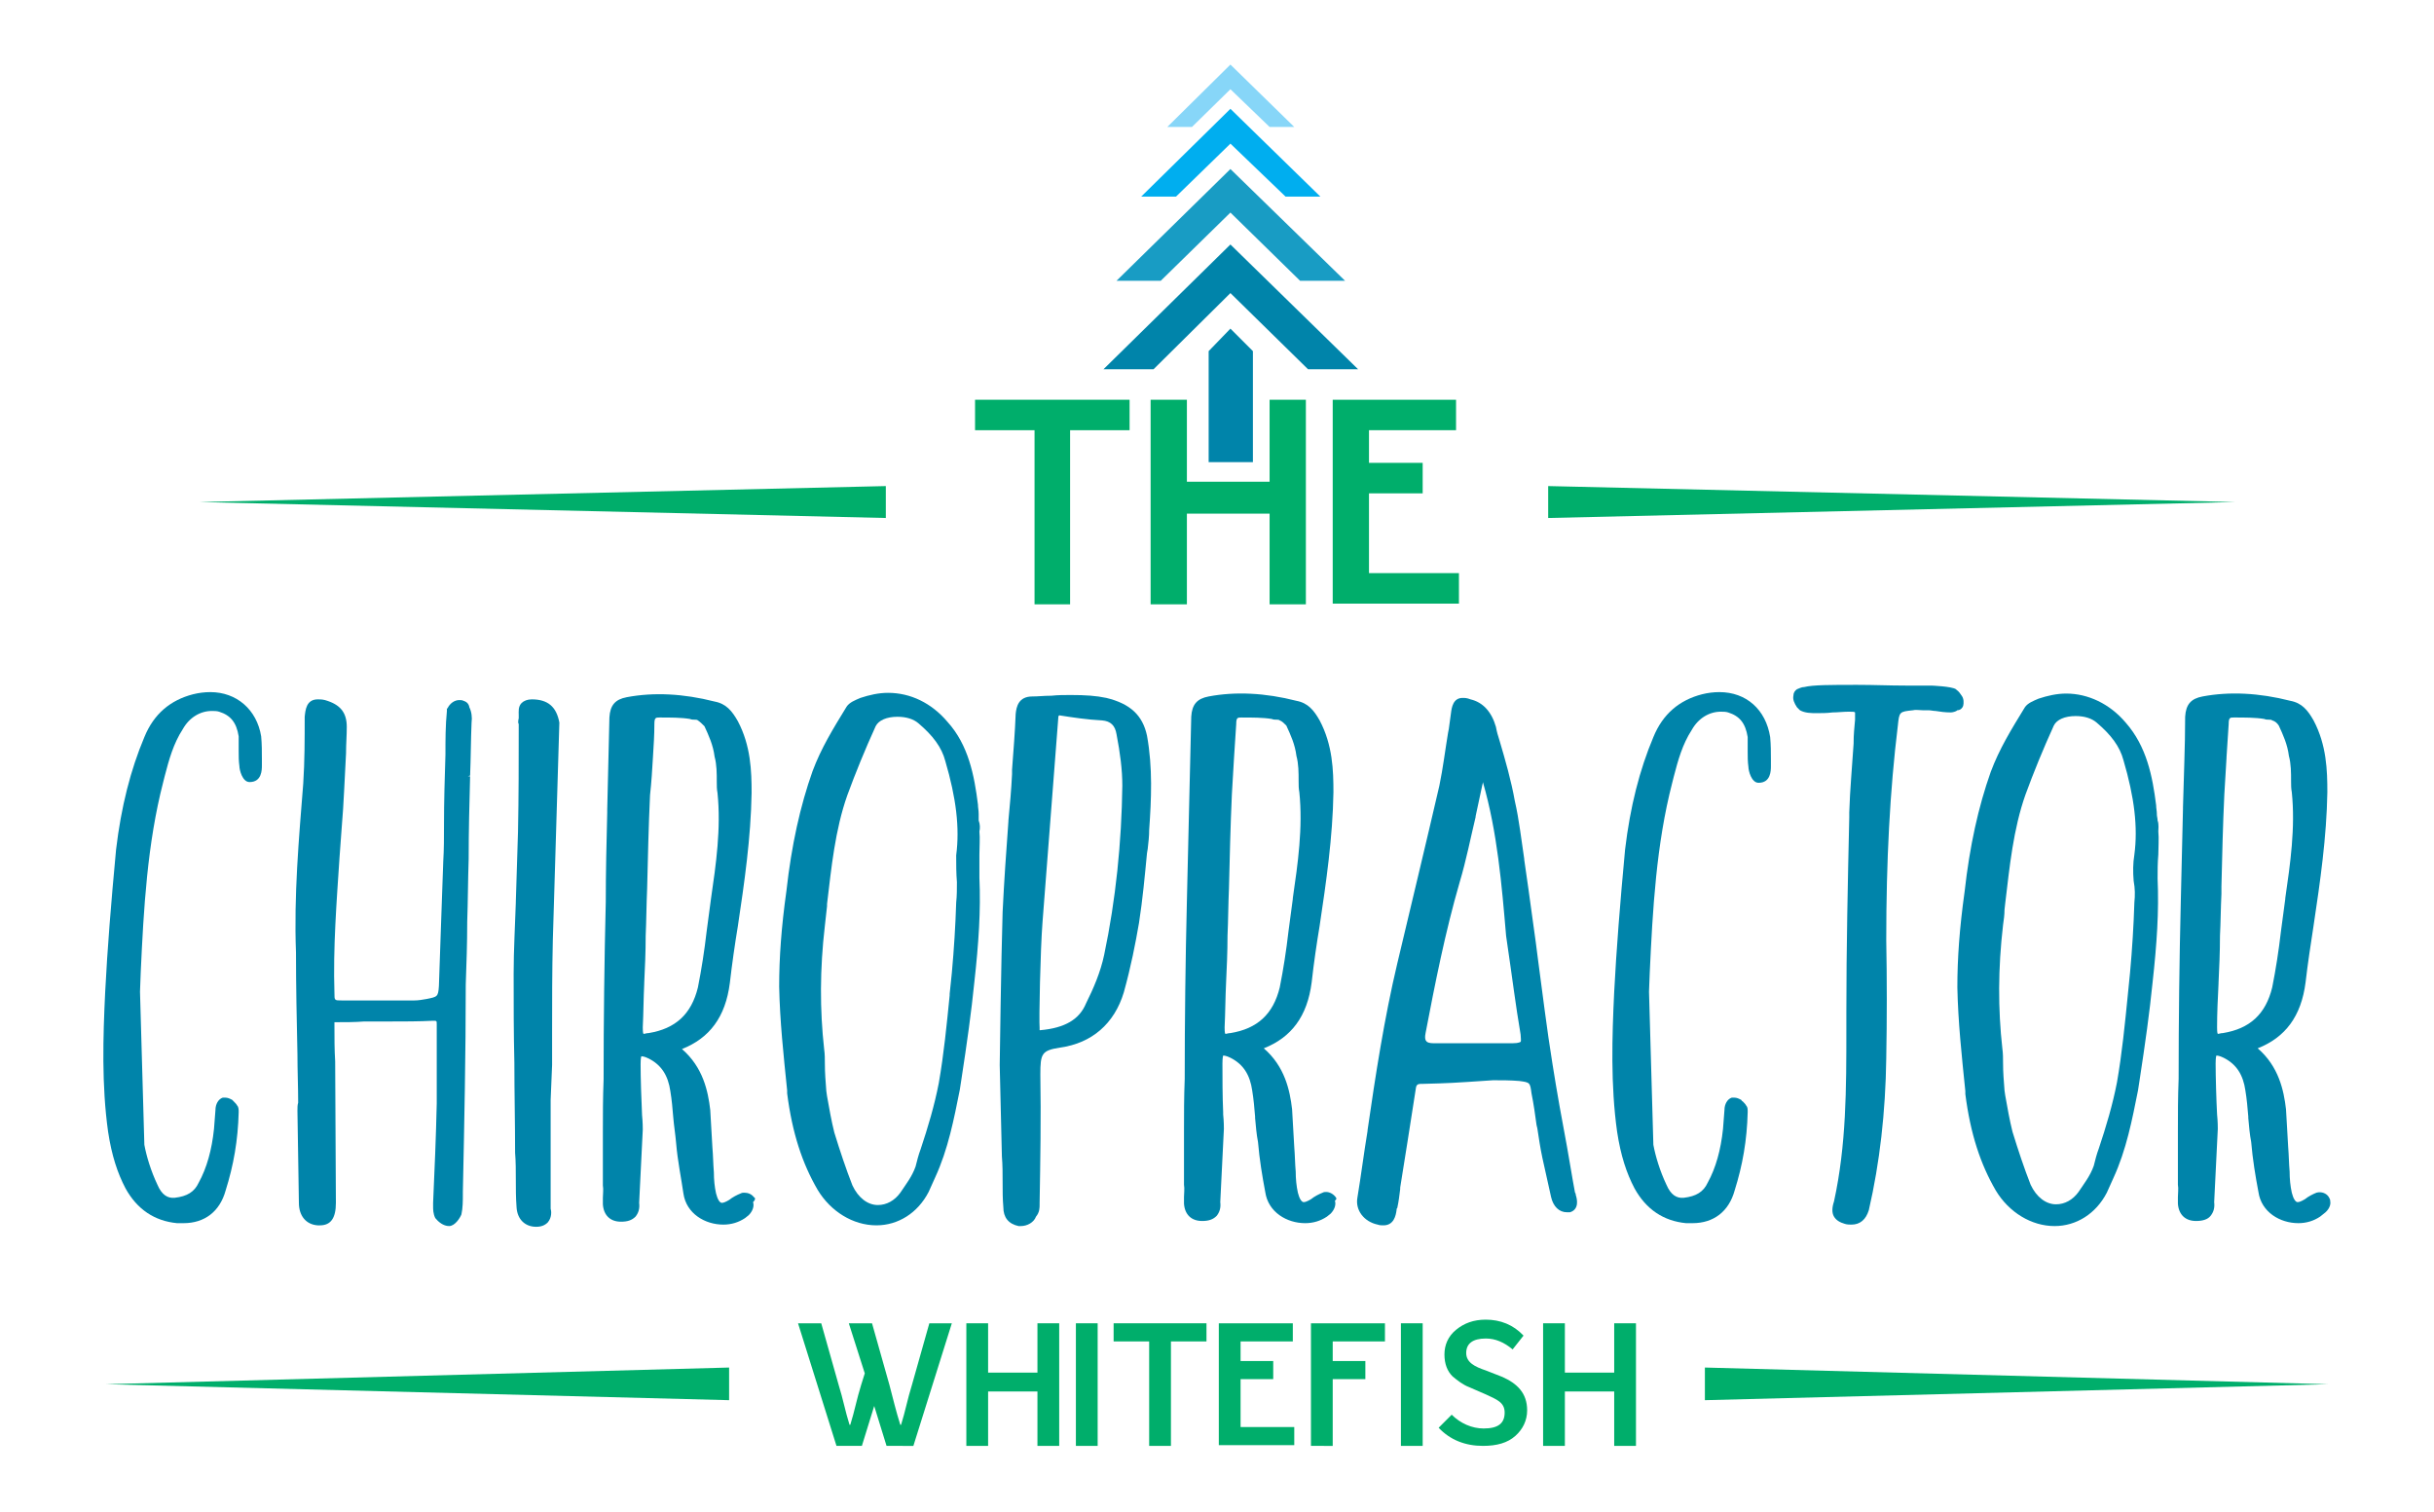
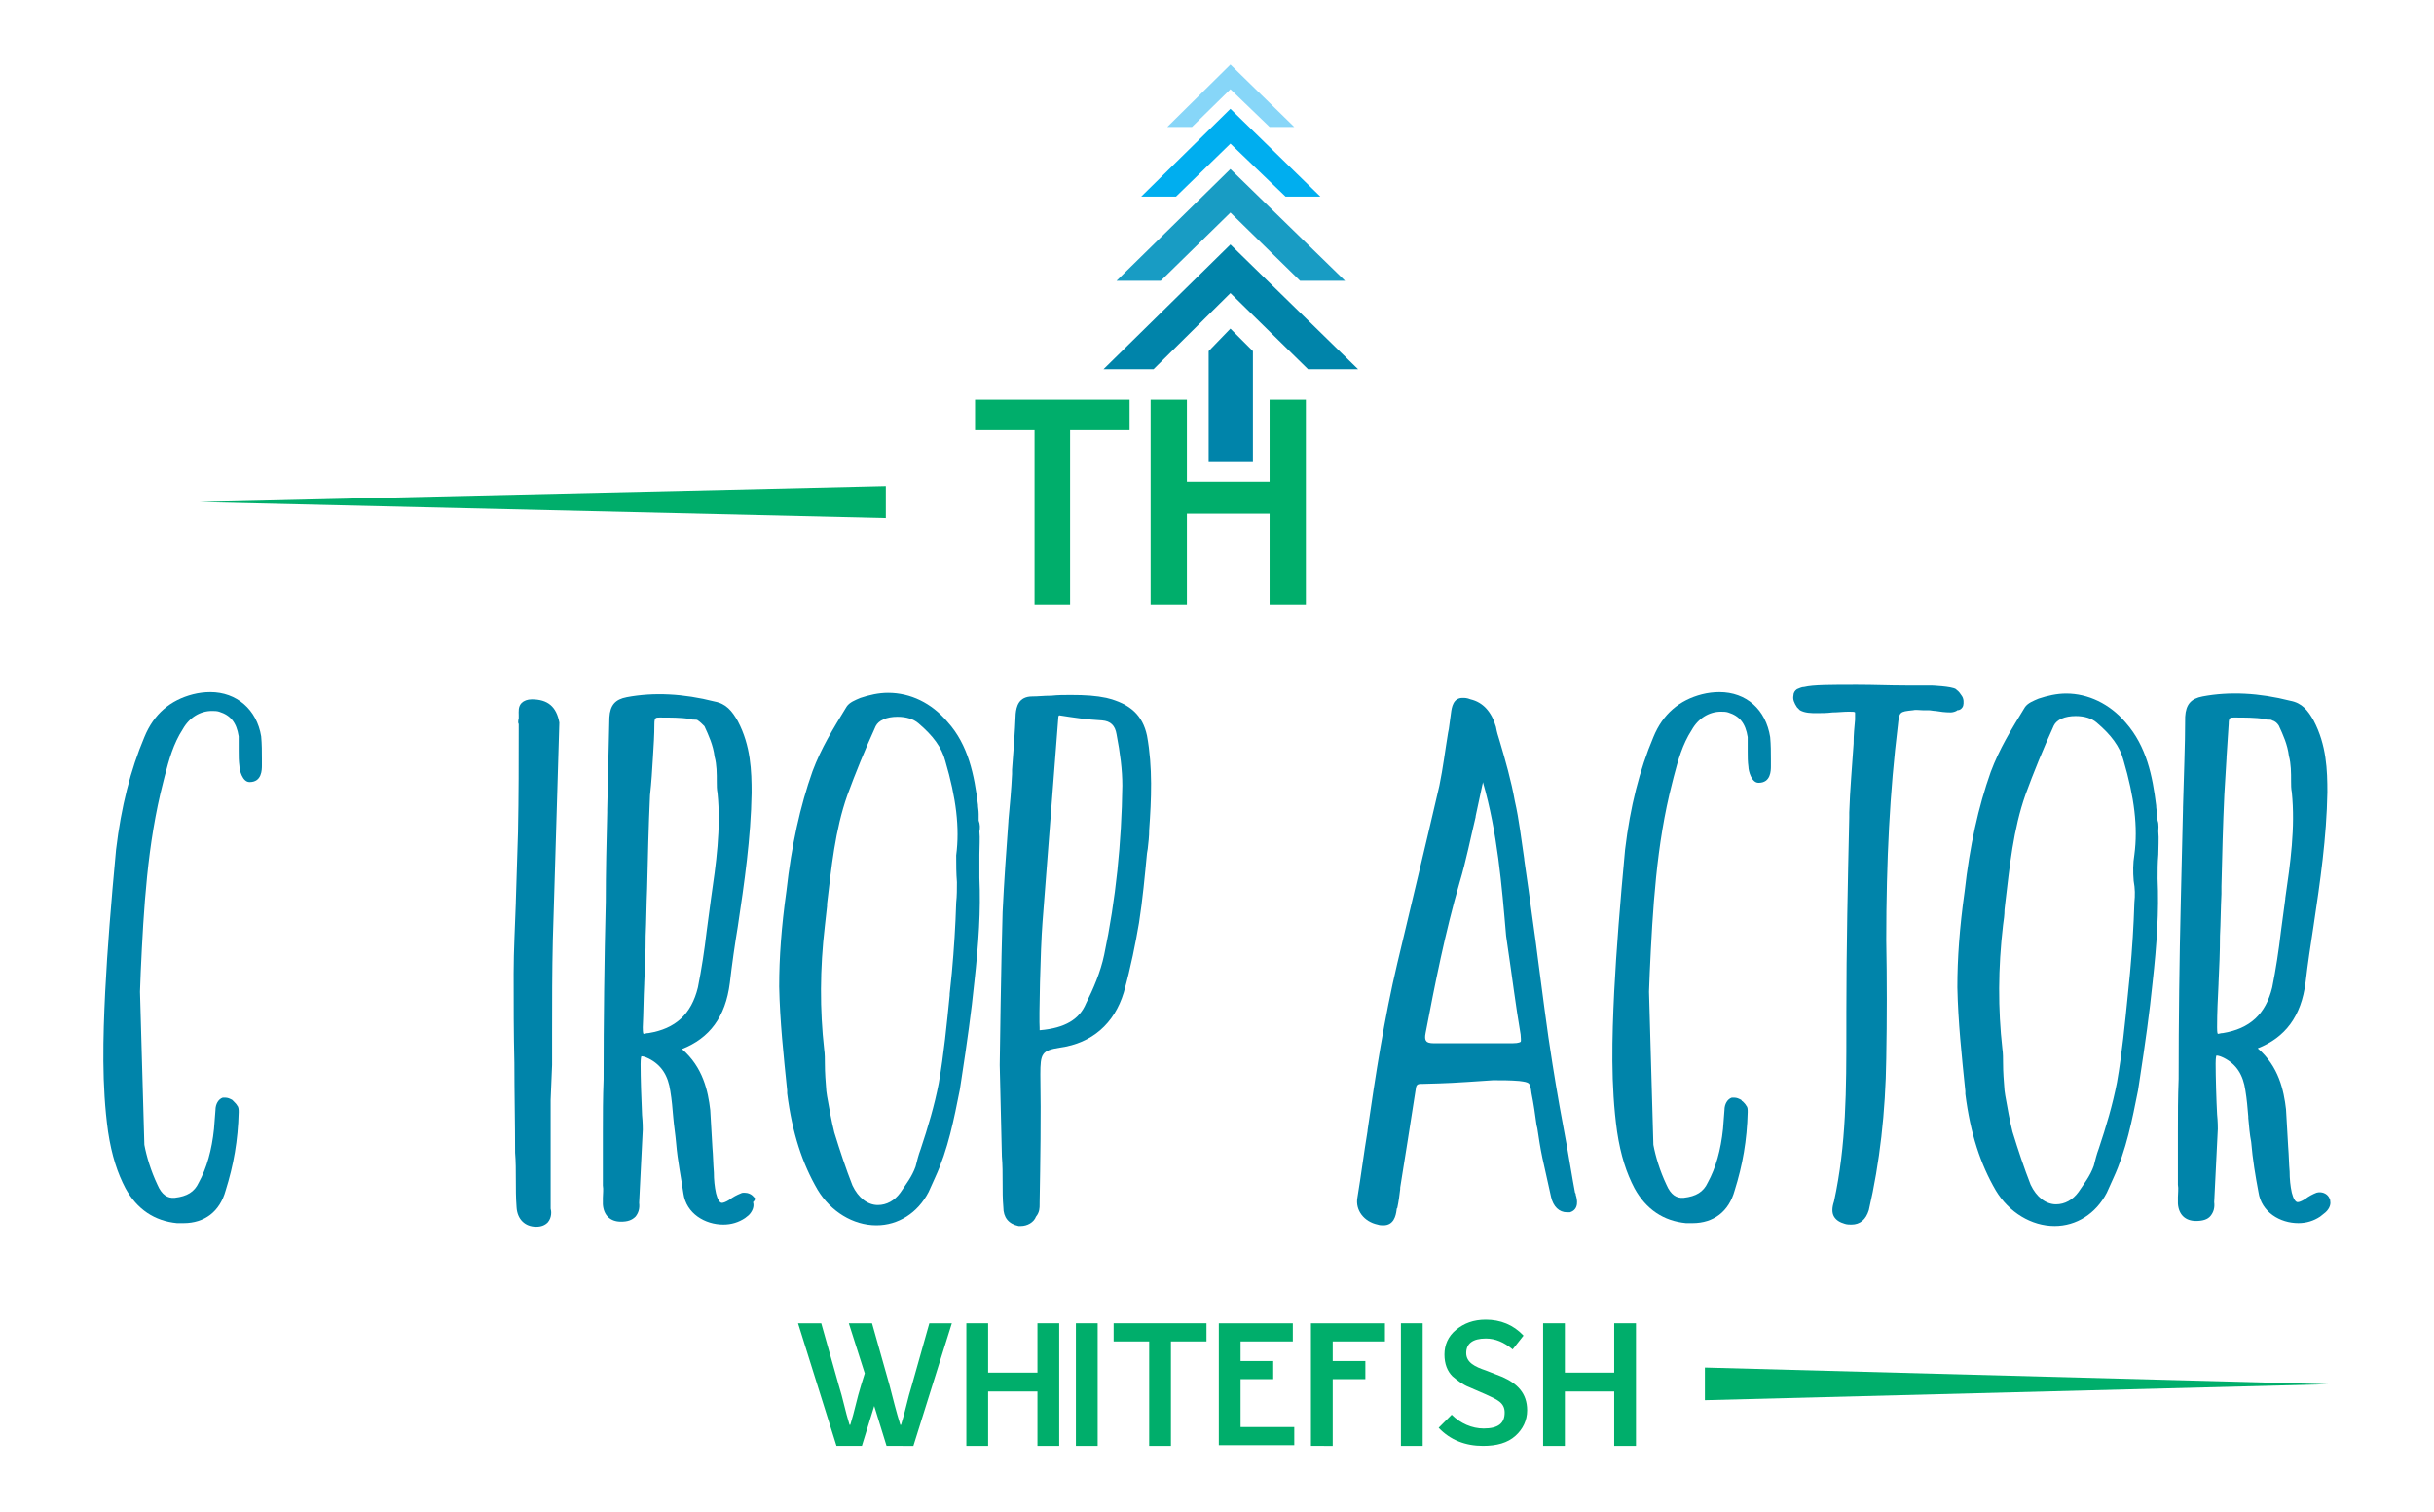
<svg xmlns="http://www.w3.org/2000/svg" version="1.1" id="Layer_1" x="0px" y="0px" viewBox="0 0 335.5 208.4" style="enable-background:new 0 0 335.5 208.4;" xml:space="preserve">
  <style type="text/css">
	.st0{fill:#0084AA;}
	.st1{fill:#00AE6B;}
	.st2{fill:#189CC4;}
	.st3{fill:#00AEEF;}
	.st4{fill:#87D6F8;}
</style>
  <g>
    <g>
      <path class="st0" d="M29,95.4c-0.8,0-1.6,0.1-2.4,0.3c-3.1,0.8-5.4,2.7-6.7,5.9c-1.9,4.5-3.2,9.6-3.9,15.5    c-0.7,7.5-1.2,13.7-1.5,19.6c-0.3,6.2-0.5,12.9,0.4,19.3c0.5,3.3,1.3,5.7,2.4,7.8c1.6,2.9,4,4.5,7.1,4.8c0.3,0,0.6,0,0.9,0    c2.9,0,5-1.6,5.8-4.5c1.1-3.5,1.7-6.9,1.8-10.8c0-0.3,0-0.7-0.2-0.9c-0.1-0.2-0.3-0.4-0.5-0.6c-0.1-0.1-0.1-0.1-0.2-0.2l-0.2-0.1    c-0.4-0.2-0.6-0.2-0.9-0.2l-0.2,0c-0.6,0.2-1,0.9-1,1.7l-0.2,2.6c-0.3,2.9-1,5.4-2.1,7.4c-0.6,1.3-1.6,1.9-3.3,2.1    c-1,0.1-1.8-0.4-2.4-1.8c-0.9-1.9-1.5-3.9-1.8-5.5l-0.6-21.1l0.1-2.7c0.4-8.7,0.9-17.7,3.1-26.2l0.2-0.8c0.6-2.3,1.2-4.5,2.5-6.5    c0.9-1.6,2.4-2.5,4-2.5c0.3,0,0.7,0,1,0.1c1.6,0.5,2.4,1.5,2.7,3.4c0,0.6,0,1.3,0,2c0,0.7,0,1.4,0.1,2.1c0,0.5,0.4,2.2,1.4,2.2    c1.7,0,1.7-1.7,1.7-2.3c0-0.3,0-0.6,0-0.9c0-1,0-2-0.1-3.1C35.4,97.8,32.6,95.4,29,95.4z" />
-       <path class="st0" d="M63.9,96.6c-0.2-0.1-0.4-0.1-0.6-0.1c-0.7,0-1.3,0.5-1.6,1.1l-0.1,0.1l0,0.3c-0.2,2-0.2,4-0.2,6    c-0.1,3.2-0.2,6.5-0.2,9.6l0,0.2c0,1.6,0,3.3-0.1,4.9c-0.1,2.9-0.2,5.7-0.3,8.5c-0.1,2.9-0.2,5.8-0.3,8.7    c-0.1,1.5-0.2,1.5-1.7,1.8c-0.6,0.1-1.1,0.2-1.7,0.2h-10c-1,0-1,0-1-1c-0.2-6.3,0.3-12.6,0.7-18.7c0.1-1.4,0.2-2.7,0.3-4.1    c0.3-3.4,0.4-6.9,0.6-10.3l0-0.1c0-1.1,0.1-2.3,0.1-3.5c0-2-0.9-3.1-3-3.7c-0.4-0.1-0.7-0.1-1-0.1c-1.6,0-1.7,1.5-1.8,2.4    c0,3.1,0,6.1-0.2,9.2c-0.6,7.6-1.3,15.4-1,23.3c0,4.6,0.1,9.4,0.2,14c0,2.2,0.1,4.5,0.1,6.7c-0.1,0.3-0.1,0.7-0.1,1.1l0.2,12.7    c0,1.8,1,3,2.6,3.1c0.1,0,0.2,0,0.3,0c1.5,0,2.2-1,2.2-3.1l-0.1-19.5c-0.1-1.6-0.1-3.3-0.1-4.9c0-0.3,0-0.4,0-0.5c0,0,0.1,0,0.2,0    c1.3,0,2.6,0,3.9-0.1c1.1,0,2.3,0,3.5,0c2,0,4,0,6-0.1c0.5,0,0.5,0,0.5,0.5c0,1.2,0,2.4,0,3.7c0,2.4,0,4.8,0,7.2    c-0.1,4.6-0.3,9.2-0.5,13.7l0,0.1c0,0.1,0,0.2,0,0.4c0,0.4,0,1,0.3,1.6c0.4,0.5,1.1,1.1,1.9,1.1c0.8,0,1.5-1.1,1.7-1.6    c0.2-0.9,0.2-1.9,0.2-2.8l0-0.3c0.2-9.4,0.4-19,0.4-28.6c0.1-2.8,0.2-5.7,0.2-8.5l0-0.1c0.1-2.8,0.1-5.7,0.2-8.7    c0-3.8,0.1-7.7,0.2-11.4l-0.3,0v0l0.3-0.1c0.1-2.4,0.1-5,0.2-7.3c0.1-0.7,0-1.5-0.3-2.1C64.6,96.9,64.2,96.7,63.9,96.6z" />
      <path class="st0" d="M73.3,96.4c-0.6,0-1.1,0.2-1.4,0.5c-0.5,0.5-0.4,1.2-0.4,1.7l0,0.4c-0.1,0.4-0.1,0.7,0,0.8l0,0.1    c0,4.9,0,9.9-0.1,14.8c-0.1,3.2-0.2,6.6-0.3,9.6l0,0.1c-0.1,3.2-0.3,6.5-0.3,9.8c0,4.1,0,8.2,0.1,12.3c0,4.1,0.1,8.2,0.1,12.4    c0.1,1.2,0.1,2.5,0.1,3.7c0,1.2,0,2.5,0.1,3.8c0.1,1.7,1.2,2.7,2.7,2.7c0.7,0,1.2-0.2,1.6-0.6c0.6-0.7,0.5-1.6,0.4-1.9l0-15    l0.2-4.8c0-1.4,0-2.9,0-4.3l0-0.1c0-4.2,0-8.6,0.1-12.8l0.9-30C76.7,97.4,75.5,96.4,73.3,96.4z" />
      <path class="st0" d="M103.9,165c-0.3-0.4-0.8-0.6-1.3-0.6c-0.2,0-0.3,0-0.5,0.1c-0.5,0.2-1.1,0.5-1.6,0.9c-0.5,0.3-0.8,0.4-1,0.4    c-0.3,0-0.6-0.5-0.8-1.3c-0.2-0.9-0.3-1.9-0.3-2.9c-0.1-1.2-0.1-2.3-0.2-3.4c-0.1-1.8-0.2-3.5-0.3-5.2c-0.3-2.6-1-5.9-3.9-8.4    c3.8-1.5,6-4.4,6.6-9.1c0.3-2.6,0.7-5.4,1.1-7.8c0.9-6,1.8-12.2,1.9-18.4c0-3-0.1-6.5-1.9-9.9c-0.8-1.4-1.6-2.4-3.2-2.7    c-4.3-1.1-8.4-1.3-12.1-0.6c-1.6,0.3-2.3,1.1-2.4,2.8c-0.1,4.2-0.2,8.5-0.3,12.7l0,0.4c-0.1,4-0.2,8.2-0.2,12.3    c-0.2,8.2-0.3,16.4-0.3,24.5c-0.1,2.5-0.1,4.9-0.1,7.3c0,2.4,0,4.8,0,7.3c0.1,0.6,0,1.1,0,1.7c0,0.3,0,0.6,0,0.9    c0.1,1.5,1,2.4,2.5,2.4c0.9,0,1.5-0.2,2-0.7c0.4-0.5,0.6-1.1,0.5-1.9l0.5-10.1c0-0.2,0-1-0.1-2c-0.1-2.1-0.2-5.2-0.2-7    c0-0.9,0.1-1.1,0.1-1.1c0.1,0,0.4,0,1,0.3c1.8,0.9,2.7,2.4,3,4.5c0.2,1.2,0.3,2.4,0.4,3.6c0.1,1.2,0.3,2.4,0.4,3.6    c0.2,2.4,0.7,4.8,1,6.9c0.4,2.8,3,4.3,5.5,4.3c1.1,0,2.1-0.3,3-0.9l0.5-0.4c0.5-0.5,0.8-1.2,0.6-1.8    C104.2,165.3,104.1,165.1,103.9,165z M90,104.4c0.1-1.6,0.2-3.1,0.2-4.6c0-0.9,0.2-0.9,0.7-0.9c1.5,0,3,0,4.2,0.2    c0.2,0.1,0.5,0.1,0.7,0.1c0.1,0,0.3,0,0.4,0.1c0.3,0.2,0.6,0.5,0.9,0.8c0.6,1.3,1.2,2.6,1.4,4.2c0.3,1.1,0.3,2.3,0.3,3.5    c0,0.5,0,1,0.1,1.5c0.5,4.9-0.2,9.8-0.9,14.6c-0.2,1.5-0.4,3-0.6,4.5c-0.3,2.6-0.7,5.2-1.2,7.7c-0.9,3.7-3.1,5.7-6.8,6.3    c-0.3,0-0.5,0.1-0.6,0.1c0,0-0.1,0-0.1,0c-0.1-0.1-0.1-0.7-0.1-0.9c0.1-2,0.1-4,0.2-6l0-0.1c0.1-2.1,0.2-4.2,0.2-6.5    c0.1-2.2,0.1-4.3,0.2-6.5c0.1-4.2,0.2-8.6,0.4-12.9C89.8,107.8,89.9,106.1,90,104.4L90,104.4z M89.7,104.4L89.7,104.4L89.7,104.4    L89.7,104.4z" />
      <path class="st0" d="M134.9,112.2L134.9,112.2c0-0.5-0.1-0.9-0.1-1.3c-0.5-4-1.3-8.2-4.2-11.4c-2.2-2.6-5.1-4-8.2-4    c-1.3,0-2.6,0.3-3.8,0.7c-0.7,0.3-1.5,0.6-1.9,1.2c-1.9,3.1-3.5,5.7-4.7,8.9c-1.7,4.8-2.9,10.2-3.6,16.5c-0.7,5-1,9.2-1,13.2    c0.1,4.8,0.6,9.4,1.1,14.3l0,0.4c0.7,5.5,2.1,9.7,4.2,13.3c1.8,3,4.9,4.9,8.1,4.9c3,0,5.7-1.7,7.2-4.6l0.9-2    c1.8-3.9,2.6-8.1,3.4-12.1l0.2-1.3c0.8-5.2,1.4-9.5,1.8-13.5c0.6-5.4,0.9-9.9,0.7-14.4c0-1,0-2.1,0-3.1l0-0.1c0-1.2,0.1-2.2,0-3.2    c0.1-0.4,0.1-1-0.1-1.5C134.9,112.8,134.9,112.5,134.9,112.2z M131.9,121.6c0,0.9,0,1.9-0.1,2.8c-0.1,3.2-0.3,6.4-0.6,9.7    c-0.1,1-0.2,1.9-0.3,2.9l0,0.2c-0.4,4-0.8,8.1-1.5,12.1c-0.6,3.1-1.5,6.1-2.5,9.1c-0.3,0.8-0.5,1.6-0.7,2.4    c-0.5,1.4-1.3,2.4-2.1,3.6c-0.8,1.1-1.9,1.7-3.1,1.7c-1.4,0-2.7-1-3.5-2.7c-0.9-2.3-1.7-4.7-2.5-7.3c-0.4-1.6-0.7-3.3-1-5    l-0.1-0.7c-0.1-1.3-0.2-2.5-0.2-3.8c0-0.6,0-1.3-0.1-2c-0.6-5.4-0.6-11,0.1-17c0.1-0.9,0.2-1.8,0.3-2.7l0-0.3    c0.6-5,1.1-10.2,2.8-15c1.1-3,2.4-6.2,3.9-9.5c0.4-0.8,1.5-1.3,3-1.3c1.2,0,2.2,0.3,2.9,0.9c2,1.7,3.2,3.3,3.7,5.2    c1.5,5.1,2,9.2,1.5,13C131.8,119.2,131.8,120.4,131.9,121.6z" />
      <path class="st0" d="M152.5,96.2c-1.4-0.3-2.9-0.4-4.9-0.4c-0.9,0-1.8,0-2.7,0.1l-0.1,0c-0.9,0-1.7,0.1-2.5,0.1    c-1.9,0-2.2,1.4-2.3,2.4c-0.1,2.6-0.3,5-0.5,7.7l0,0.6c-0.1,2.1-0.3,4.3-0.5,6.4l0,0.1c-0.3,4.1-0.6,8.3-0.8,12.5    c-0.2,6.6-0.4,20.5-0.4,21.1l0.3,12.6c0.1,1.2,0.1,2.4,0.1,3.5c0,1.2,0,2.4,0.1,3.5c0,1.4,0.7,2.3,2.1,2.6c0.1,0,0.2,0,0.3,0    c0.9,0,1.8-0.5,2.1-1.3c0.5-0.6,0.5-1.2,0.5-1.7l0-0.1l0-0.1c0.1-5.8,0.2-11.8,0.1-17.7c0-2.9,0.2-3.3,2.7-3.7    c4.4-0.6,7.5-3.3,8.8-7.6c1-3.6,1.6-6.7,2.1-9.6c0.5-3.2,0.8-6.5,1.1-9.6l0.1-0.6c0.1-0.9,0.2-1.7,0.2-2.6c0.3-4.2,0.5-8.6-0.3-13    C157.5,98.6,155.8,97,152.5,96.2z M146,98.6c1.9,0.3,3.9,0.6,5.9,0.7c1.2,0.1,1.8,0.7,2,1.9c0.5,2.6,0.8,4.9,0.8,7.1    c-0.1,7.8-0.9,15.7-2.5,23.3c-0.5,2.4-1.5,4.7-2.5,6.7c-0.9,2.2-2.9,3.4-6.3,3.7c0,0,0,0-0.1,0c0-0.1,0-0.1,0-0.3    c-0.1-1.1,0.1-10.8,0.4-14.6l2.2-28.5C146,98.8,146,98.7,146,98.6z" />
-       <path class="st0" d="M184.1,165c-0.3-0.4-0.8-0.7-1.3-0.7c-0.2,0-0.3,0-0.5,0.1c-0.5,0.2-1.1,0.5-1.6,0.9c-0.5,0.3-0.8,0.4-1,0.4    c-0.3,0-0.6-0.5-0.8-1.3c-0.2-0.9-0.3-1.9-0.3-2.9c-0.1-1.1-0.1-2.2-0.2-3.4c-0.1-1.8-0.2-3.5-0.3-5.2c-0.3-2.6-1-5.9-3.9-8.4    c3.8-1.5,6-4.4,6.6-9.1c0.3-2.7,0.7-5.4,1.1-7.8c0.9-6,1.8-12.2,1.9-18.4c0-3-0.1-6.5-1.9-9.9c-0.8-1.4-1.6-2.4-3.2-2.7    c-4.3-1.1-8.4-1.3-12.1-0.6c-1.6,0.3-2.3,1.1-2.4,2.8c-0.1,4.2-0.2,8.5-0.3,12.7c-0.1,4.2-0.2,8.5-0.3,12.7    c-0.2,8.2-0.3,16.5-0.3,24.5c-0.1,2.5-0.1,4.9-0.1,7.3c0,2.4,0,4.8,0,7.3c0.1,0.6,0,1.1,0,1.7c0,0.3,0,0.6,0,0.9    c0.1,1.5,1,2.4,2.5,2.4c0.9,0,1.5-0.2,2-0.7c0.4-0.5,0.6-1.1,0.5-1.9l0.5-10.1c0-0.2,0-1-0.1-2l0-0.3c-0.1-2.1-0.1-5-0.1-6.7    c0-0.9,0.1-1.1,0.1-1.1c0.1,0,0.4,0,1,0.3c1.8,0.9,2.7,2.4,3,4.5c0.2,1.2,0.3,2.4,0.4,3.6l0,0.2c0.1,1.1,0.2,2.3,0.4,3.3    c0.2,2.4,0.6,4.8,1,6.9c0.4,2.8,3,4.3,5.5,4.3c1.1,0,2.1-0.3,3-0.9l0.5-0.4c0.5-0.5,0.8-1.2,0.6-1.8    C184.3,165.3,184.2,165.1,184.1,165z M177.3,100c0.6,1.3,1.2,2.6,1.4,4.2c0.3,1.1,0.3,2.3,0.3,3.5c0,0.5,0,1,0.1,1.5    c0.5,4.9-0.2,9.8-0.9,14.6l0,0.1c-0.2,1.5-0.4,3-0.6,4.5c-0.3,2.6-0.7,5.2-1.2,7.7c-0.9,3.7-3.1,5.7-6.8,6.3    c-0.3,0-0.5,0.1-0.6,0.1c0,0-0.1,0-0.1,0c-0.1-0.1-0.1-0.7-0.1-0.9c0.1-2,0.1-4.1,0.2-6.1c0.1-2.1,0.2-4.3,0.2-6.5    c0.1-2.2,0.1-4.4,0.2-6.6c0.1-4,0.2-8.5,0.4-12.9c0.1-1.7,0.2-3.3,0.3-5.1c0.1-1.5,0.2-3.1,0.3-4.6c0-0.9,0.2-0.9,0.7-0.9    c1.5,0,3,0,4.2,0.2c0.2,0.1,0.5,0.1,0.7,0.1c0.1,0,0.3,0,0.4,0.1C176.7,99.4,177,99.7,177.3,100z" />
      <path class="st0" d="M217.2,164.7c0-0.1,0-0.2-0.1-0.3c-0.4-2.1-0.7-4.1-1.1-6.3c-0.7-3.7-1.4-7.6-2-11.4c-0.8-4.9-1.4-10-2-14.4    c-0.4-3.3-0.9-6.5-1.3-9.6c-0.2-1.4-0.4-2.8-0.6-4.2l0-0.1c-0.4-2.6-0.7-5.4-1.3-8c-0.5-2.8-1.3-5.6-2.1-8.3    c-0.2-0.6-0.4-1.3-0.5-1.9c-0.6-2.1-1.8-3.4-3.5-3.8c-0.5-0.2-0.8-0.2-1.1-0.2c-1.3,0-1.5,1.3-1.6,2.1c-0.1,0.7-0.2,1.5-0.3,2.2    l-0.1,0.5c-0.4,2.4-0.7,4.9-1.2,7.3c-1.9,8.2-3.9,16.5-5.8,24.5c-1.8,7.6-3,15.4-4.1,23l0,0.1c-0.5,3-0.9,6.2-1.4,9.2    c-0.3,1.7,0.9,3.3,2.8,3.7c0.3,0.1,0.5,0.1,0.8,0.1c1.4,0,1.7-1.3,1.8-2.1c0-0.1,0-0.2,0.1-0.3c0.2-0.9,0.3-1.8,0.4-2.6l0-0.2    c0.7-4.3,1.4-8.8,2.1-13.3c0.1-0.9,0.2-1,0.9-1l0.1,0c3.7-0.1,3.8-0.1,9.7-0.5c1.2,0,2.4,0,3.6,0.1c1.5,0.2,1.5,0.2,1.7,1.7    c0.3,1.5,0.5,2.9,0.7,4.4l0.1,0.4c0.2,1.3,0.4,2.7,0.7,4.1l1.2,5.4c0.3,1.3,1.1,2.1,2.2,2.1c0.1,0,0.2,0,0.4,0    C217.7,166.7,217.4,165.3,217.2,164.7L217.2,164.7z M209.6,143.6c0,0-0.2,0.2-1.1,0.2h-10.9c-0.5,0-0.9-0.1-1-0.3    c-0.2-0.2-0.2-0.6-0.1-1.1c1.3-6.8,2.7-13.9,4.7-20.8c0.9-3,1.5-6.1,2.2-9l0-0.1c0.3-1.4,0.6-2.8,0.9-4.2c0-0.1,0.1-0.3,0.1-0.5    c2,6.9,2.6,14.2,3.2,21.2l0.2,1.4c0.6,4,1.1,8.1,1.8,12.2C209.6,142.9,209.7,143.5,209.6,143.6z" />
      <path class="st0" d="M237,95.4c-0.8,0-1.6,0.1-2.4,0.3c-3.1,0.8-5.4,2.7-6.7,5.9c-1.9,4.5-3.2,9.6-3.9,15.5    c-0.7,7.5-1.2,13.8-1.5,19.6c-0.3,6.2-0.5,12.9,0.4,19.3c0.5,3.3,1.3,5.7,2.4,7.8c1.6,2.9,4,4.5,7.1,4.8c0.3,0,0.6,0,0.9,0    c2.9,0,5-1.6,5.8-4.5c1.1-3.5,1.7-6.9,1.8-10.8c0-0.4,0-0.7-0.2-0.9c-0.1-0.2-0.3-0.4-0.5-0.6c-0.1,0-0.1-0.1-0.2-0.2l-0.2-0.1    c-0.4-0.2-0.6-0.2-0.9-0.2l-0.2,0c-0.6,0.2-1,0.9-1,1.7l-0.2,2.6c-0.3,2.9-1,5.4-2.1,7.4c-0.6,1.3-1.6,1.9-3.3,2.1    c-1,0.1-1.8-0.4-2.4-1.8c-0.9-1.9-1.5-3.9-1.8-5.5l-0.6-21.1l0.1-2.6c0.4-8.7,0.9-17.7,3.1-26.2l0.2-0.8c0.6-2.3,1.2-4.5,2.5-6.5    c0.9-1.6,2.4-2.5,4-2.5c0.3,0,0.7,0,1,0.1c1.6,0.5,2.4,1.5,2.7,3.4c0,0.6,0,1.3,0,2c0,0.7,0,1.4,0.1,2.1c0,0.5,0.4,2.2,1.4,2.2    c1.7,0,1.7-1.7,1.7-2.3c0-0.3,0-0.6,0-0.9c0-1,0-2-0.1-3.1C243.4,97.8,240.7,95.4,237,95.4z" />
      <path class="st0" d="M270.6,97.3c0.1-0.4,0.1-1-0.2-1.4c-0.2-0.3-0.4-0.6-0.7-0.8l-0.1-0.1c-0.6-0.4-3.4-0.5-3.4-0.5    c-0.9,0-2,0-3.3,0l-0.2,0c-2.2,0-4.4-0.1-6.7-0.1c-3.6,0-6.1,0-7.3,0.3c-0.4,0-0.7,0.2-1,0.3c-0.3,0.2-0.5,0.5-0.5,0.9    c-0.1,0.5,0.1,1,0.5,1.6l0.3,0.3l0.1,0.1c0.7,0.4,1.6,0.4,2.3,0.4c0.7,0,1.4,0,2.2-0.1c0.7,0,1.5-0.1,2.2-0.1c0.6,0,0.8,0,0.9,0.1    c0,0.1,0,0.4,0,1c-0.1,1.1-0.2,2.1-0.2,3.2l0,0.1c-0.2,3.1-0.5,6.3-0.6,9.5l0,0.7c-0.2,8.8-0.4,18-0.4,26.9l0,2.3    c0,8.2,0,15.9-1.7,23.7c-0.3,0.9-0.3,1.6,0,2.1c0.3,0.5,0.8,0.8,1.5,1c0.3,0.1,0.7,0.1,0.9,0.1c1.2,0,2-0.7,2.4-2    c1.5-6.5,2.3-13.5,2.4-20.9c0.1-5.4,0.1-10.9,0-16.3c0-11,0.5-20.6,1.6-29.6c0.2-1.9,0.2-1.9,2.1-2.1c0.3-0.1,0.8,0,1.3,0l0.2,0    c0.2,0,0.4,0,0.5,0c0.1,0,0.1,0,0.1,0c0.3,0,0.7,0.1,1,0.1c0.6,0.1,1.3,0.2,2.1,0.2c0.2,0,0.7-0.1,0.9-0.3    C270.2,97.9,270.5,97.6,270.6,97.3z" />
      <path class="st0" d="M297.3,112.3l0-0.1c0-0.4-0.1-0.8-0.1-1.2c-0.5-4-1.3-8.1-4.2-11.4c-2.2-2.6-5.2-4-8.2-4    c-1.3,0-2.6,0.3-3.8,0.7c-0.7,0.3-1.5,0.6-1.9,1.2c-1.9,3.1-3.5,5.7-4.7,8.9c-1.7,4.8-2.9,10.2-3.6,16.5c-0.7,5-1,9.2-1,13.2    c0.1,4.8,0.6,9.4,1.1,14.3l0,0.4c0.7,5.5,2.1,9.7,4.2,13.3c1.8,3,4.9,4.9,8.1,4.9c3,0,5.7-1.7,7.2-4.6l0.9-2    c1.8-3.9,2.6-8.1,3.4-12.1l0.2-1.3c0.8-5.2,1.4-9.5,1.8-13.5c0.6-5.4,0.9-9.9,0.7-14.4c0-1.1,0-2.2,0.1-3.3c0-1,0.1-2.2,0-3.2    c0-0.2,0.1-1-0.1-1.5C297.4,112.8,297.3,112.5,297.3,112.3z M294.2,124.4c-0.1,3.2-0.3,6.4-0.6,9.7l-0.3,3    c-0.4,4-0.8,8.1-1.5,12.1c-0.6,3.1-1.5,6.1-2.5,9.1c-0.3,0.8-0.5,1.6-0.7,2.4c-0.5,1.4-1.3,2.4-2.1,3.6c-0.8,1.1-1.9,1.7-3.1,1.7    c-1.4,0-2.7-1-3.5-2.7c-0.9-2.3-1.7-4.7-2.5-7.3c-0.4-1.6-0.7-3.3-1-5l-0.1-0.7c-0.1-1.3-0.2-2.5-0.2-3.8c0-0.6,0-1.3-0.1-2    c-0.6-5.4-0.6-11,0.1-17c0.1-0.7,0.2-1.4,0.2-2.1l0.1-0.9c0.6-5,1.1-10.2,2.8-15c1.1-3,2.4-6.2,3.9-9.5c0.4-0.8,1.5-1.3,3-1.3    c1.2,0,2.2,0.3,2.9,0.9c2,1.7,3.2,3.3,3.7,5.2c1.5,5.1,2,9.2,1.5,13c-0.2,1.2-0.2,2.4-0.1,3.6    C294.3,122.5,294.3,123.4,294.2,124.4z" />
      <path class="st0" d="M321.2,165.6c0-0.3-0.1-0.4-0.2-0.6c-0.3-0.5-1-0.8-1.7-0.6c-0.5,0.2-1.1,0.5-1.6,0.9c-0.5,0.3-0.8,0.4-1,0.4    c-0.3,0-0.6-0.5-0.8-1.3c-0.2-0.9-0.3-1.9-0.3-2.9c-0.1-1.1-0.1-2.2-0.2-3.4c-0.1-1.8-0.2-3.5-0.3-5.2c-0.3-2.6-1-5.9-3.9-8.4    c3.8-1.5,6-4.4,6.6-9.1c0.3-2.6,0.7-5.2,1.1-7.8c0.9-6,1.8-12.2,1.9-18.4c0-3-0.1-6.5-1.9-9.9c-0.8-1.4-1.6-2.4-3.2-2.7    c-4.3-1.1-8.4-1.3-12.1-0.6c-1.6,0.3-2.3,1.1-2.4,2.8c0,4.1-0.2,8.4-0.3,12.5l0,0.2c-0.1,3.9-0.2,8.4-0.3,12.7    c-0.2,8.2-0.3,16.5-0.3,24.5c-0.1,2.5-0.1,4.9-0.1,7.3c0,2.4,0,4.8,0,7.3c0.1,0.6,0,1.1,0,1.7c0,0.3,0,0.6,0,0.9    c0.1,1.5,1,2.4,2.5,2.4c0.9,0,1.6-0.2,2-0.7c0.4-0.5,0.6-1.1,0.5-1.9l0.5-10.1c0-0.2,0-1-0.1-2c-0.1-1.8-0.2-5.2-0.2-7    c0-0.9,0.1-1.1,0.1-1.1c0.1,0,0.4,0,1,0.3c1.8,0.9,2.7,2.4,3,4.5c0.2,1.2,0.3,2.4,0.4,3.6l0,0.2c0.1,1.1,0.2,2.3,0.4,3.3    c0.2,2.4,0.6,4.8,1,6.9c0.4,2.8,3,4.3,5.5,4.3c1.1,0,2.1-0.3,3-0.9l0.5-0.4C321,166.8,321.3,166.1,321.2,165.6z M314.1,100    c0.6,1.3,1.2,2.6,1.4,4.2c0.3,1.1,0.3,2.3,0.3,3.5c0,0.5,0,1,0.1,1.5c0.5,4.9-0.2,9.8-0.9,14.6l0,0.1c-0.2,1.5-0.4,3-0.6,4.5    c-0.3,2.6-0.7,5.2-1.2,7.7c-0.9,3.7-3.1,5.7-6.8,6.3c-0.3,0-0.5,0.1-0.6,0.1c0,0-0.1,0-0.1,0c-0.1-0.1-0.1-0.7-0.1-0.9    c0-2,0.1-4,0.2-6l0-0.1c0.1-2.1,0.2-4.3,0.2-6.5c0.1-1.9,0.1-3.8,0.2-5.8l0-1c0.1-4.2,0.2-8.5,0.4-12.7c0.1-1.7,0.2-3.4,0.3-5    l0-0.1c0.1-1.5,0.2-3.1,0.3-4.6c0-0.9,0.2-0.9,0.7-0.9c1.5,0,3,0,4.2,0.2c0.2,0.1,0.5,0.1,0.7,0.1c0.1,0,0.3,0,0.4,0.1    C313.6,99.4,313.9,99.7,314.1,100z" />
    </g>
    <g>
      <path class="st1" d="M122.2,199.3l-1.7-5.5l-1.7,5.5h-3.5l-5.3-16.9h3.2l2.4,8.5c0.6,1.9,0.9,3.6,1.5,5.5h0.1    c0.6-1.9,0.9-3.6,1.5-5.5l0.5-1.6l-2.2-6.9h3.2l2.4,8.5c0.5,1.9,0.9,3.6,1.5,5.5h0.1c0.6-1.9,0.9-3.6,1.5-5.5l2.4-8.5h3.1    l-5.3,16.9H122.2z" />
      <path class="st1" d="M133.2,199.3v-16.9h3v6.8h6.8v-6.8h3v16.9h-3v-7.5h-6.8v7.5H133.2z" />
      <path class="st1" d="M148.3,199.3v-16.9h3v16.9H148.3z" />
      <path class="st1" d="M158.4,199.3v-14.4h-4.9v-2.5h12.8v2.5h-4.9v14.4H158.4z" />
      <path class="st1" d="M168,199.3v-16.9h10.2v2.5H171v2.7h4.5v2.5H171v6.6h7.4v2.5H168z" />
      <path class="st1" d="M180.7,199.3v-16.9h10.2v2.5h-7.2v2.7h4.5v2.5h-4.5v9.2H180.7z" />
      <path class="st1" d="M193.1,199.3v-16.9h3v16.9H193.1z" />
      <path class="st1" d="M200.1,195c1.2,1.2,2.8,1.9,4.4,1.9c2,0,2.9-0.7,2.9-2.2c0-1.4-1.1-1.8-2.6-2.5l-2.3-1    c-0.8-0.3-1.6-0.9-2.3-1.5c-0.7-0.7-1.1-1.7-1.1-3c0-1.3,0.5-2.5,1.6-3.4c1.1-0.9,2.4-1.4,4.1-1.4c2,0,3.8,0.7,5.2,2.2l-1.5,1.9    c-1.2-1-2.4-1.5-3.7-1.5c-1.8,0-2.7,0.7-2.7,2c0,1.3,1.2,1.9,2.7,2.4l2.3,0.9c2,0.9,3.4,2.2,3.4,4.6c0,1.4-0.6,2.6-1.6,3.5    c-1.1,1-2.6,1.4-4.5,1.4c-2.4,0-4.5-0.8-6.1-2.5L200.1,195z" />
      <path class="st1" d="M212.7,199.3v-16.9h3v6.8h6.8v-6.8h3v16.9h-3v-7.5h-6.8v7.5H212.7z" />
    </g>
    <g>
      <g>
        <path class="st1" d="M142.6,83.3v-24h-8.2v-4.2h21.3v4.2h-8.2v24H142.6z" />
        <path class="st1" d="M158.6,83.3V55.1h5v11.3H175V55.1h5v28.2h-5V70.8h-11.4v12.5H158.6z" />
-         <path class="st1" d="M183.7,83.3V55.1h17v4.2h-12v4.5h7.4V68h-7.4v11h12.4v4.2H183.7z" />
      </g>
      <g>
        <polygon class="st2" points="169.6,29.3 179.2,38.7 185.4,38.7 169.6,23.3 169.6,23.3 169.6,23.3 169.6,23.3 169.6,23.3      153.9,38.7 160,38.7    " />
        <polygon class="st3" points="169.6,19.8 177.2,27.1 182,27.1 169.6,15 169.6,15 169.6,15 169.6,15 169.6,15 157.3,27.1      162.1,27.1    " />
        <polygon class="st4" points="164.3,17.5 169.6,12.3 175,17.5 178.4,17.5 169.6,8.9 169.6,8.9 169.6,8.9 169.6,8.9 169.6,8.9      160.9,17.5    " />
        <polygon class="st0" points="169.6,45.3 169.6,45.3 169.6,45.3 169.6,45.3 166.6,48.4 166.6,63.7 169.6,63.7 169.6,63.7      172.7,63.7 172.7,48.4 169.6,45.3    " />
        <polygon class="st0" points="169.6,33.7 169.6,33.7 169.6,33.7 169.6,33.7 169.6,33.7 152.1,50.9 159,50.9 169.6,40.4      180.3,50.9 187.2,50.9    " />
      </g>
    </g>
    <g>
      <polygon class="st1" points="122.1,71.4 27.5,69.2 122.1,67   " />
-       <polygon class="st1" points="213.4,67 308.1,69.2 213.4,71.4   " />
    </g>
    <g>
-       <polygon class="st1" points="100.5,193 14.6,190.8 100.5,188.5   " />
      <polygon class="st1" points="235,193 320.9,190.8 235,188.5   " />
    </g>
  </g>
</svg>